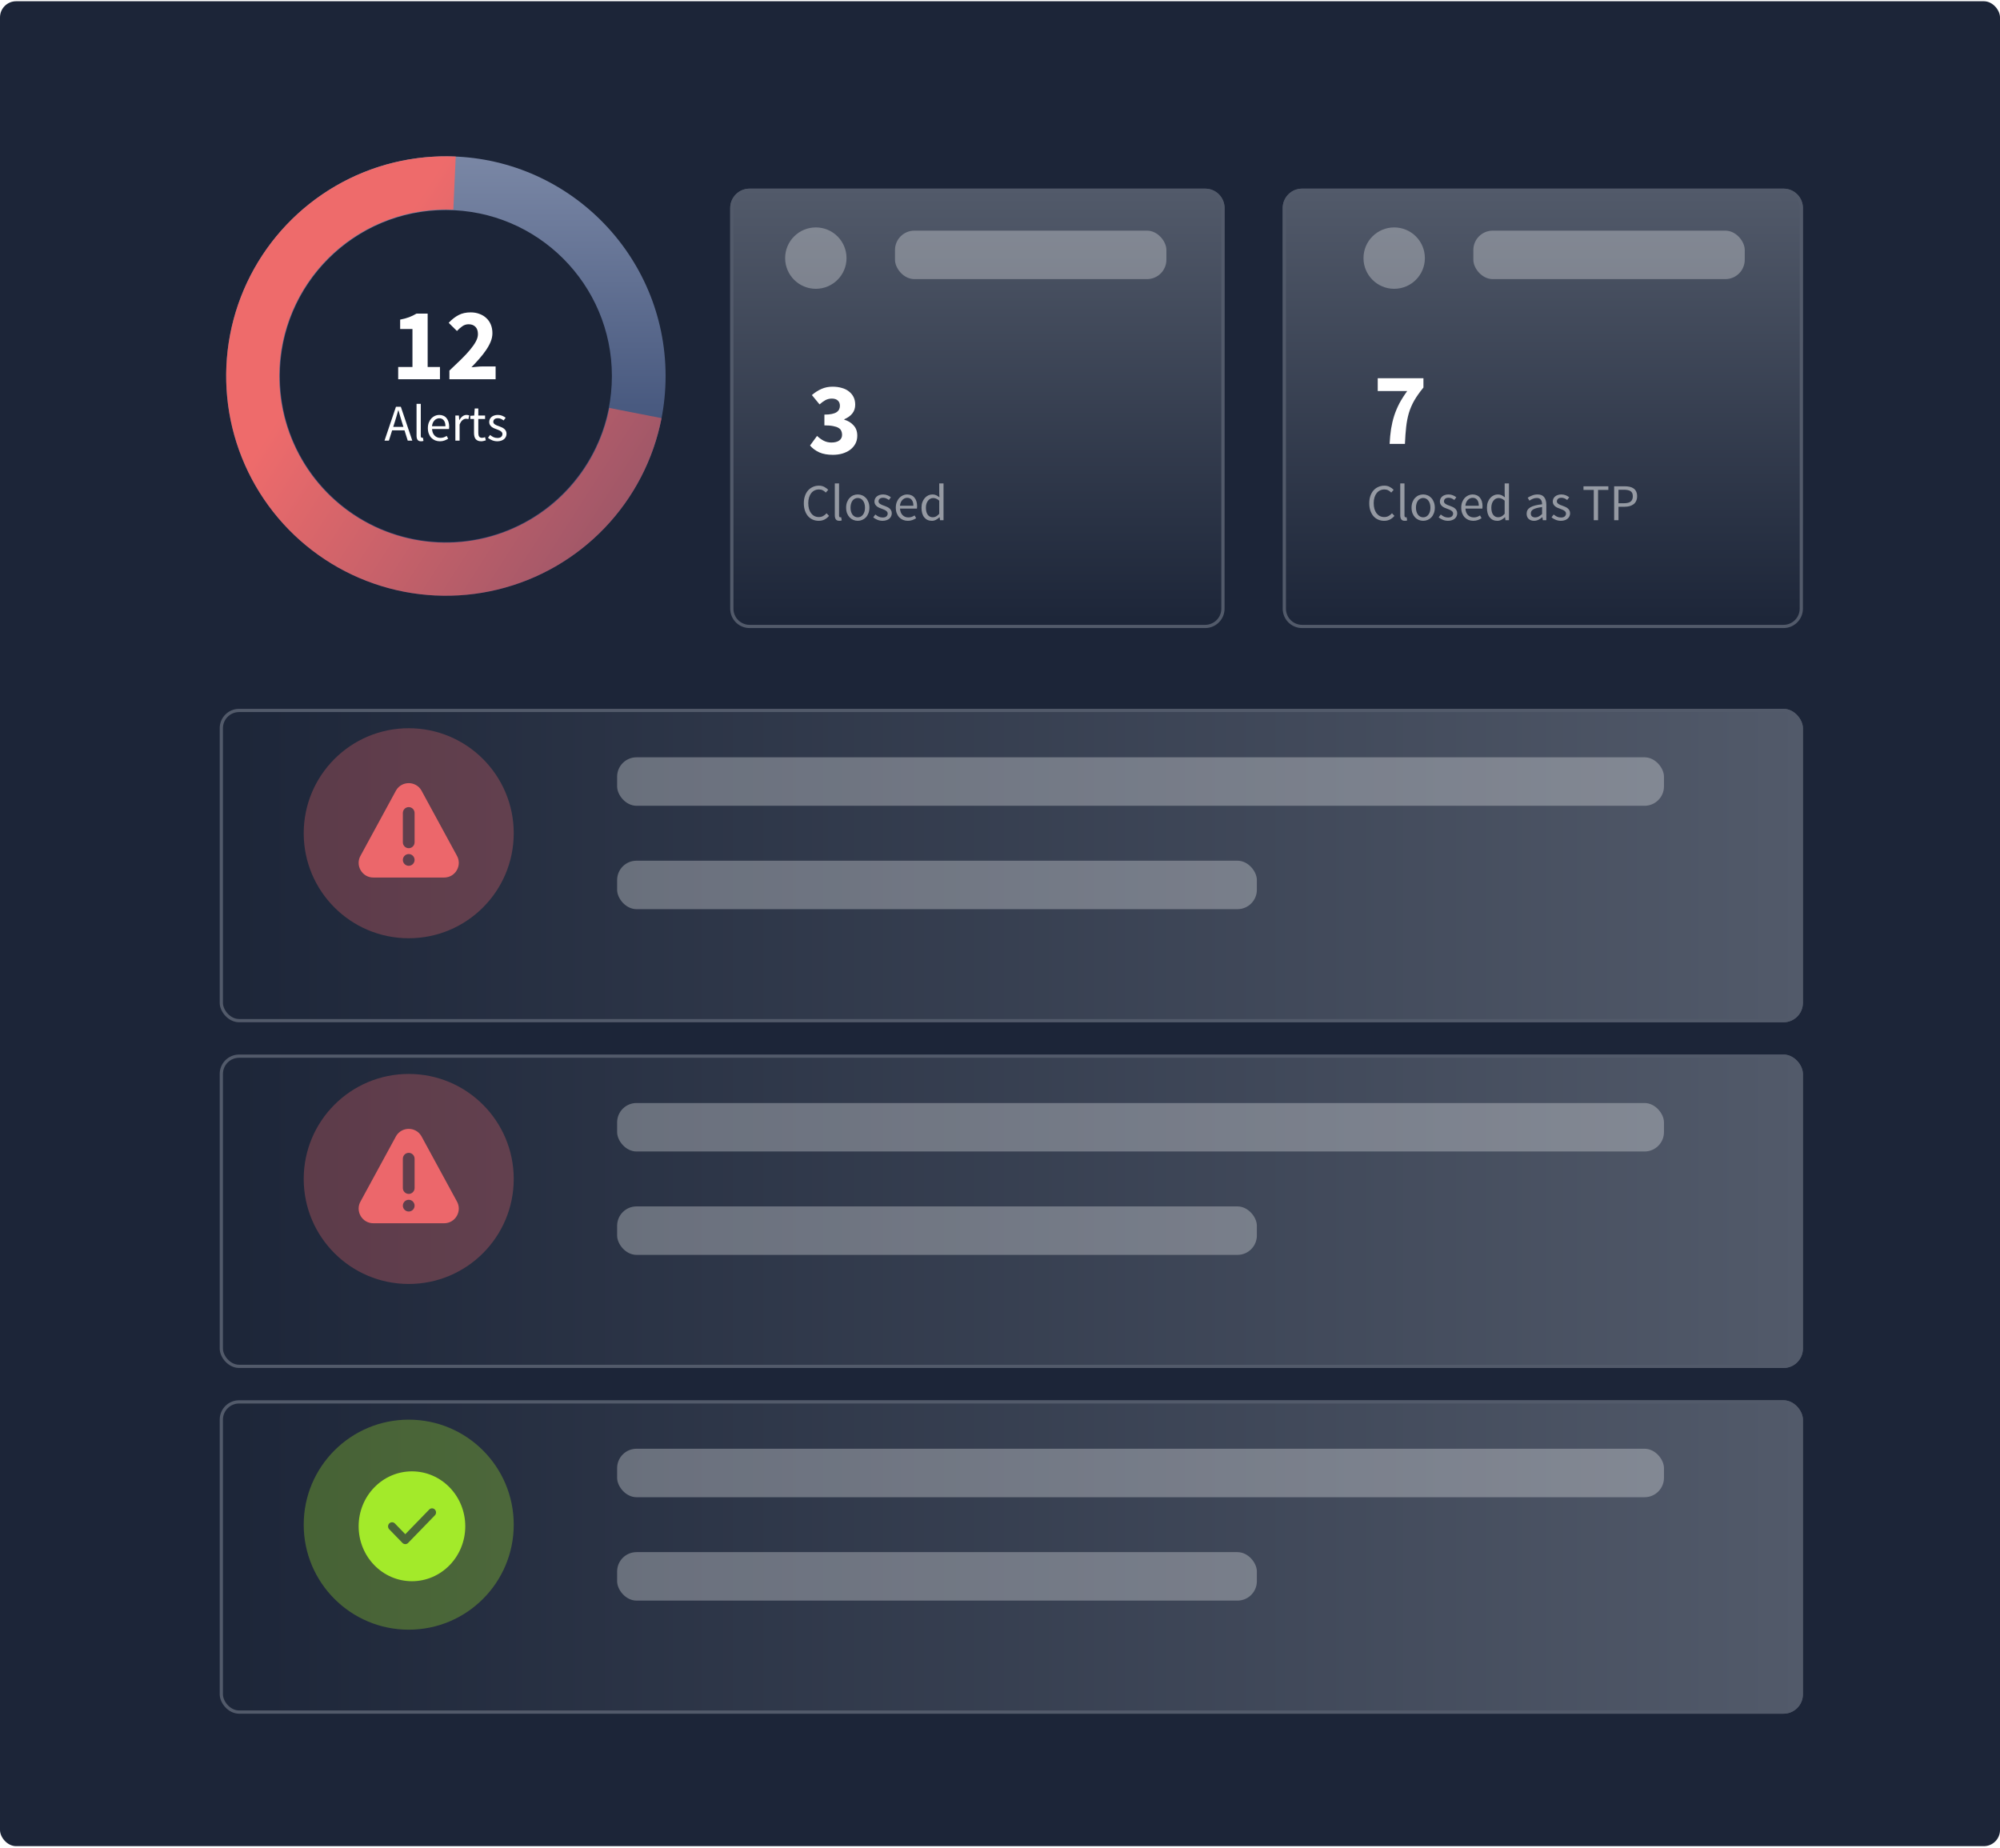
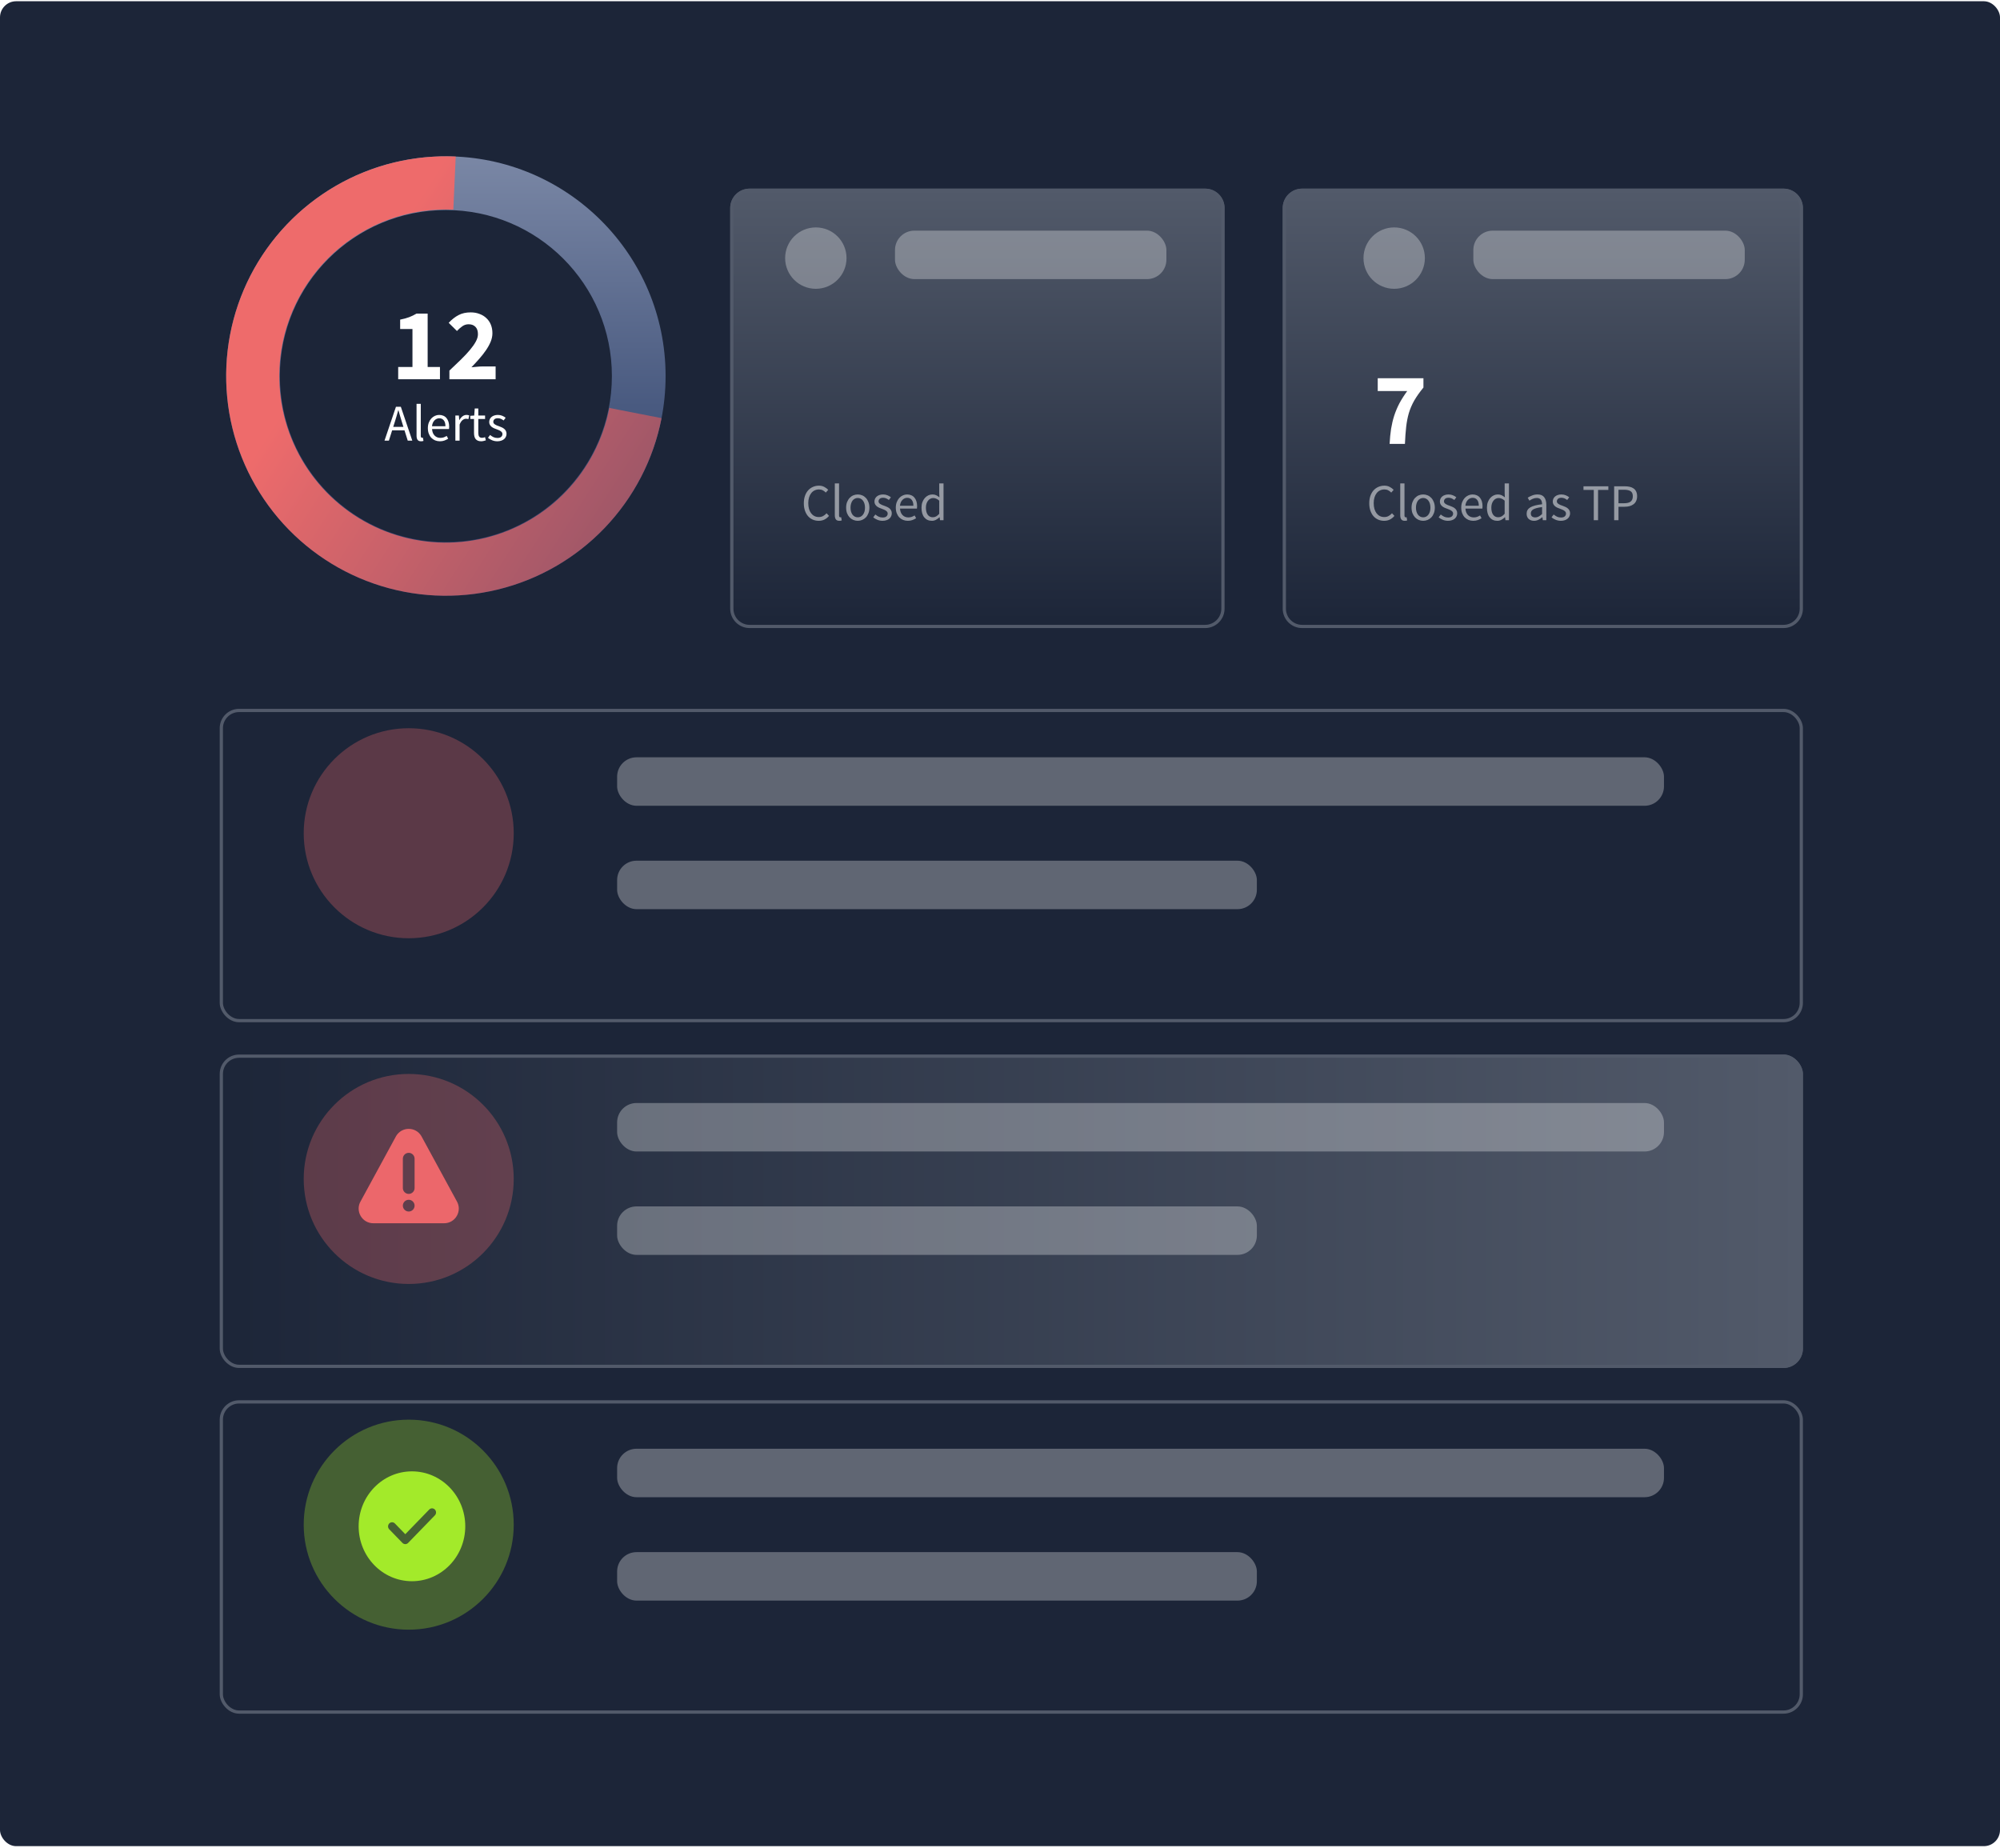
<svg xmlns="http://www.w3.org/2000/svg" width="619" height="572" viewBox="0 0 619 572" fill="none">
  <rect y="0.385" width="619" height="571" rx="5" fill="#1C2538" />
-   <circle cx="138" cy="116.385" r="56" fill="#1C2538" />
  <g filter="url(#filter0_d_4153_6718)">
-     <rect x="558" y="306.385" width="490" height="97" rx="6" transform="rotate(-180 558 306.385)" fill="url(#paint0_linear_4153_6718)" />
    <rect x="557.5" y="305.885" width="489" height="96" rx="5.5" transform="rotate(-180 557.5 305.885)" stroke="#525A6A" />
  </g>
  <g style="mix-blend-mode:overlay" opacity="0.3">
    <rect x="191" y="234.385" width="324" height="15" rx="6" fill="white" />
  </g>
  <g style="mix-blend-mode:overlay" opacity="0.3">
    <rect x="191" y="266.385" width="198" height="15" rx="6" fill="white" />
  </g>
  <circle opacity="0.3" cx="126.5" cy="257.885" r="32.501" fill="#EC676B" />
-   <path d="M141.356 264.739L130.405 244.608C128.646 241.646 124.357 241.642 122.595 244.608L111.645 264.739C109.846 267.765 112.024 271.598 115.549 271.598H137.451C140.973 271.598 143.154 267.768 141.356 264.739ZM126.5 267.965C125.499 267.965 124.684 267.15 124.684 266.149C124.684 265.147 125.499 264.332 126.5 264.332C127.501 264.332 128.316 265.147 128.316 266.149C128.316 267.15 127.501 267.965 126.5 267.965ZM128.316 260.7C128.316 261.701 127.501 262.516 126.5 262.516C125.499 262.516 124.684 261.701 124.684 260.7V251.618C124.684 250.616 125.499 249.801 126.5 249.801C127.501 249.801 128.316 250.616 128.316 251.618V260.7Z" fill="#EC676B" />
  <g filter="url(#filter1_d_4153_6718)">
    <path d="M379 54.385C379 51.072 376.314 48.385 373 48.385L232 48.385C228.686 48.385 226 51.072 226 54.385L226 178.385C226 181.699 228.686 184.385 232 184.385L373 184.385C376.314 184.385 379 181.699 379 178.385L379 54.385Z" fill="url(#paint1_linear_4153_6718)" />
    <path d="M373 48.885L232 48.885C228.962 48.885 226.5 51.348 226.5 54.385L226.5 178.385C226.5 181.423 228.962 183.885 232 183.885L373 183.885C376.038 183.885 378.5 181.423 378.5 178.385L378.5 54.385C378.5 51.348 376.038 48.885 373 48.885Z" stroke="#525A6A" />
  </g>
  <g filter="url(#filter2_d_4153_6718)">
    <path d="M558 54.385C558 51.072 555.314 48.385 552 48.385L403 48.385C399.686 48.385 397 51.072 397 54.385L397 178.385C397 181.699 399.686 184.385 403 184.385L552 184.385C555.314 184.385 558 181.699 558 178.385L558 54.385Z" fill="url(#paint2_linear_4153_6718)" />
    <path d="M552 48.885L403 48.885C399.962 48.885 397.5 51.348 397.5 54.385L397.5 178.385C397.5 181.423 399.962 183.885 403 183.885L552 183.885C555.038 183.885 557.5 181.423 557.5 178.385L557.5 54.385C557.5 51.348 555.038 48.885 552 48.885Z" stroke="#525A6A" />
  </g>
  <g filter="url(#filter3_d_4153_6718)">
    <rect x="558" y="413.385" width="490" height="97" rx="6" transform="rotate(-180 558 413.385)" fill="url(#paint3_linear_4153_6718)" />
    <rect x="557.5" y="412.885" width="489" height="96" rx="5.5" transform="rotate(-180 557.5 412.885)" stroke="#525A6A" />
  </g>
  <g style="mix-blend-mode:overlay" opacity="0.3">
    <rect x="191" y="341.385" width="324" height="15" rx="6" fill="white" />
  </g>
  <g style="mix-blend-mode:overlay" opacity="0.3">
    <rect x="191" y="373.385" width="198" height="15" rx="6" fill="white" />
  </g>
  <circle opacity="0.3" cx="126.5" cy="364.885" r="32.501" fill="#EC676B" />
  <path d="M141.356 371.739L130.405 351.608C128.646 348.646 124.357 348.642 122.595 351.608L111.645 371.739C109.846 374.765 112.024 378.598 115.549 378.598H137.451C140.973 378.598 143.154 374.768 141.356 371.739ZM126.5 374.965C125.499 374.965 124.684 374.15 124.684 373.149C124.684 372.147 125.499 371.332 126.5 371.332C127.501 371.332 128.316 372.147 128.316 373.149C128.316 374.15 127.501 374.965 126.5 374.965ZM128.316 367.7C128.316 368.701 127.501 369.516 126.5 369.516C125.499 369.516 124.684 368.701 124.684 367.7V358.618C124.684 357.616 125.499 356.801 126.5 356.801C127.501 356.801 128.316 357.616 128.316 358.618V367.7Z" fill="#EC676B" />
  <g filter="url(#filter4_d_4153_6718)">
-     <rect x="558" y="520.385" width="490" height="97" rx="6" transform="rotate(-180 558 520.385)" fill="url(#paint4_linear_4153_6718)" />
    <rect x="557.5" y="519.885" width="489" height="96" rx="5.5" transform="rotate(-180 557.5 519.885)" stroke="#525A6A" />
  </g>
  <g style="mix-blend-mode:overlay" opacity="0.3">
    <rect x="191" y="448.385" width="324" height="15" rx="6" fill="white" />
  </g>
  <g style="mix-blend-mode:overlay" opacity="0.3">
    <rect x="191" y="480.385" width="198" height="15" rx="6" fill="white" />
  </g>
  <circle opacity="0.3" cx="126.5" cy="471.885" r="32.501" fill="#A3EA2A" />
  <path d="M127.5 455.385C136.613 455.385 144 462.996 144 472.385C144 481.774 136.613 489.385 127.5 489.385C118.387 489.385 111 481.774 111 472.385C111 462.996 118.387 455.385 127.5 455.385ZM132.813 467.234L125.438 474.833L122.187 471.484C121.952 471.259 121.642 471.136 121.322 471.142C121.001 471.148 120.695 471.282 120.468 471.515C120.242 471.749 120.112 472.064 120.106 472.395C120.1 472.725 120.219 473.045 120.438 473.286L124.563 477.536C124.795 477.775 125.11 477.909 125.438 477.909C125.765 477.909 126.08 477.775 126.312 477.536L134.562 469.036C134.684 468.92 134.781 468.779 134.849 468.622C134.916 468.466 134.953 468.297 134.956 468.126C134.959 467.955 134.928 467.785 134.866 467.626C134.804 467.467 134.711 467.323 134.593 467.202C134.476 467.081 134.336 466.985 134.182 466.921C134.028 466.857 133.863 466.826 133.697 466.829C133.53 466.832 133.367 466.869 133.215 466.939C133.063 467.009 132.926 467.109 132.813 467.234Z" fill="#A3EA2A" />
  <path d="M206 116.385C206 153.941 175.555 184.385 138 184.385C100.445 184.385 70 153.941 70 116.385C70 78.83 100.445 48.385 138 48.385C175.555 48.385 206 78.83 206 116.385ZM86.62 116.385C86.62 144.762 109.624 167.765 138 167.765C166.376 167.765 189.38 144.762 189.38 116.385C189.38 88.009 166.376 65.005 138 65.005C109.624 65.005 86.62 88.009 86.62 116.385Z" fill="url(#paint5_linear_4153_6718)" />
  <path d="M204.741 129.41C202.247 142.19 196.136 153.985 187.135 163.394C178.133 172.802 166.62 179.428 153.963 182.485C141.306 185.542 128.037 184.9 115.734 180.636C103.431 176.373 92.61 168.666 84.559 158.433C76.507 148.2 71.563 135.87 70.314 122.909C69.064 109.949 71.563 96.901 77.511 85.319C83.46 73.736 92.609 64.105 103.872 57.57C115.134 51.035 128.036 47.871 141.044 48.453L140.307 64.885C130.446 64.443 120.665 66.842 112.127 71.796C103.589 76.751 96.653 84.052 92.143 92.833C87.633 101.614 85.739 111.505 86.686 121.331C87.633 131.157 91.381 140.505 97.485 148.262C103.589 156.02 111.792 161.863 121.12 165.095C130.447 168.327 140.506 168.814 150.102 166.497C159.697 164.179 168.426 159.156 175.25 152.023C182.074 144.89 186.707 135.948 188.597 126.26L204.741 129.41Z" fill="url(#paint6_linear_4153_6718)" />
  <path d="M123.24 113.577H127.656V101.833H123.848V98.921C124.957 98.708 125.896 98.452 126.664 98.153C127.432 97.855 128.179 97.492 128.904 97.065H132.36V113.577H136.168V117.385H123.24V113.577ZM139.09 114.697C140.392 113.481 141.576 112.351 142.642 111.305C143.73 110.239 144.658 109.247 145.426 108.329C146.216 107.391 146.824 106.527 147.25 105.737C147.698 104.927 147.922 104.159 147.922 103.433C147.922 102.431 147.666 101.673 147.154 101.161C146.642 100.628 145.938 100.361 145.042 100.361C144.296 100.361 143.634 100.575 143.058 101.001C142.482 101.407 141.938 101.887 141.426 102.441L138.866 99.913C139.869 98.847 140.893 98.047 141.938 97.513C142.984 96.959 144.232 96.681 145.682 96.681C146.685 96.681 147.592 96.841 148.402 97.161C149.234 97.46 149.949 97.897 150.546 98.473C151.144 99.028 151.602 99.7 151.922 100.489C152.242 101.279 152.402 102.164 152.402 103.145C152.402 103.999 152.221 104.873 151.858 105.769C151.496 106.644 151.005 107.529 150.386 108.425C149.789 109.3 149.096 110.185 148.306 111.081C147.538 111.956 146.738 112.82 145.906 113.673C146.418 113.609 146.984 113.556 147.602 113.513C148.242 113.449 148.808 113.417 149.298 113.417H153.394V117.385H139.09V114.697Z" fill="white" />
-   <path d="M252.88 134.913C253.499 135.511 254.171 136.001 254.896 136.385C255.643 136.769 256.453 136.961 257.328 136.961C258.331 136.961 259.131 136.759 259.728 136.353C260.325 135.927 260.624 135.329 260.624 134.561C260.624 134.113 260.539 133.708 260.368 133.345C260.219 132.983 259.941 132.684 259.536 132.449C259.131 132.193 258.576 132.001 257.872 131.873C257.168 131.724 256.261 131.649 255.152 131.649V128.321C256.069 128.321 256.827 128.257 257.424 128.129C258.043 128.001 258.533 127.82 258.896 127.585C259.28 127.329 259.547 127.041 259.696 126.721C259.867 126.38 259.952 126.007 259.952 125.601C259.952 124.897 259.739 124.353 259.312 123.969C258.885 123.564 258.267 123.361 257.456 123.361C256.731 123.361 256.069 123.521 255.472 123.841C254.896 124.161 254.288 124.599 253.648 125.153L251.28 122.273C252.219 121.463 253.2 120.833 254.224 120.385C255.269 119.916 256.421 119.681 257.68 119.681C258.725 119.681 259.675 119.809 260.528 120.065C261.403 120.3 262.139 120.663 262.736 121.153C263.355 121.623 263.835 122.199 264.176 122.881C264.517 123.564 264.688 124.353 264.688 125.249C264.688 126.316 264.389 127.223 263.792 127.969C263.216 128.695 262.384 129.292 261.296 129.761V129.889C262.469 130.231 263.429 130.817 264.176 131.649C264.944 132.46 265.328 133.527 265.328 134.849C265.328 135.788 265.125 136.631 264.72 137.377C264.315 138.103 263.771 138.721 263.088 139.233C262.405 139.724 261.605 140.108 260.688 140.385C259.771 140.641 258.8 140.769 257.776 140.769C256.112 140.769 254.704 140.513 253.552 140.001C252.4 139.468 251.451 138.764 250.704 137.889L252.88 134.913Z" fill="white" />
  <path d="M430.088 137.385C430.173 135.7 430.323 134.153 430.536 132.745C430.771 131.316 431.091 129.961 431.496 128.681C431.923 127.38 432.456 126.111 433.096 124.873C433.757 123.636 434.568 122.356 435.528 121.033H426.408V117.065H440.552V119.945C439.379 121.375 438.429 122.719 437.704 123.977C437 125.215 436.445 126.505 436.04 127.849C435.656 129.172 435.379 130.601 435.208 132.137C435.037 133.652 434.909 135.401 434.824 137.385H430.088Z" fill="white" />
  <path d="M124.856 132.113L124.36 130.513C124.179 129.927 124.003 129.345 123.832 128.769C123.661 128.183 123.491 127.585 123.32 126.977H123.256C123.085 127.585 122.915 128.183 122.744 128.769C122.573 129.345 122.397 129.927 122.216 130.513L121.704 132.113H124.856ZM125.192 133.185H121.368L120.36 136.385H119L122.552 125.889H124.056L127.608 136.385H126.2L125.192 133.185ZM128.921 124.993H130.233V134.913C130.233 135.127 130.271 135.276 130.345 135.361C130.42 135.447 130.505 135.489 130.601 135.489C130.644 135.489 130.681 135.489 130.713 135.489C130.756 135.489 130.815 135.479 130.889 135.457L131.065 136.449C130.98 136.492 130.879 136.524 130.761 136.545C130.644 136.567 130.495 136.577 130.313 136.577C129.812 136.577 129.455 136.428 129.241 136.129C129.028 135.831 128.921 135.393 128.921 134.817V124.993ZM132.424 132.513C132.424 131.873 132.52 131.303 132.712 130.801C132.914 130.289 133.176 129.857 133.496 129.505C133.826 129.153 134.2 128.887 134.616 128.705C135.032 128.513 135.464 128.417 135.911 128.417C136.402 128.417 136.84 128.503 137.224 128.673C137.618 128.844 137.944 129.089 138.2 129.409C138.466 129.729 138.669 130.113 138.808 130.561C138.946 131.009 139.016 131.511 139.016 132.065C139.016 132.353 139 132.593 138.968 132.785H133.72C133.773 133.628 134.029 134.295 134.488 134.785C134.957 135.276 135.565 135.521 136.312 135.521C136.685 135.521 137.026 135.468 137.336 135.361C137.656 135.244 137.96 135.095 138.248 134.913L138.712 135.777C138.37 135.991 137.992 136.177 137.576 136.337C137.16 136.497 136.685 136.577 136.152 136.577C135.629 136.577 135.138 136.487 134.68 136.305C134.232 136.113 133.837 135.847 133.496 135.505C133.165 135.153 132.904 134.727 132.712 134.225C132.52 133.724 132.424 133.153 132.424 132.513ZM137.864 131.921C137.864 131.121 137.693 130.513 137.352 130.097C137.021 129.671 136.552 129.457 135.944 129.457C135.666 129.457 135.4 129.516 135.144 129.633C134.898 129.74 134.674 129.9 134.472 130.113C134.269 130.316 134.098 130.572 133.96 130.881C133.832 131.18 133.746 131.527 133.704 131.921H137.864ZM140.937 128.609H142.025L142.137 130.017H142.185C142.452 129.527 142.772 129.137 143.145 128.849C143.529 128.561 143.945 128.417 144.393 128.417C144.702 128.417 144.98 128.471 145.225 128.577L144.969 129.729C144.841 129.687 144.724 129.655 144.617 129.633C144.51 129.612 144.377 129.601 144.217 129.601C143.886 129.601 143.54 129.735 143.177 130.001C142.825 130.268 142.516 130.732 142.249 131.393V136.385H140.937V128.609ZM146.708 129.681H145.556V128.689L146.772 128.609L146.932 126.433H148.036V128.609H150.132V129.681H148.036V134.001C148.036 134.481 148.121 134.855 148.292 135.121C148.473 135.377 148.788 135.505 149.236 135.505C149.375 135.505 149.524 135.484 149.684 135.441C149.844 135.399 149.988 135.351 150.116 135.297L150.372 136.289C150.159 136.364 149.924 136.428 149.668 136.481C149.423 136.545 149.177 136.577 148.932 136.577C148.516 136.577 148.164 136.513 147.876 136.385C147.599 136.257 147.369 136.081 147.188 135.857C147.017 135.633 146.895 135.361 146.82 135.041C146.745 134.721 146.708 134.369 146.708 133.985V129.681ZM151.682 134.625C152.023 134.903 152.37 135.127 152.722 135.297C153.085 135.468 153.501 135.553 153.97 135.553C154.482 135.553 154.866 135.436 155.122 135.201C155.378 134.967 155.506 134.679 155.506 134.337C155.506 134.135 155.453 133.959 155.346 133.809C155.239 133.66 155.101 133.532 154.93 133.425C154.77 133.308 154.583 133.207 154.37 133.121C154.157 133.036 153.943 132.951 153.73 132.865C153.453 132.769 153.175 132.663 152.898 132.545C152.621 132.417 152.37 132.268 152.146 132.097C151.933 131.916 151.757 131.708 151.618 131.473C151.479 131.239 151.41 130.956 151.41 130.625C151.41 130.316 151.469 130.028 151.586 129.761C151.714 129.484 151.89 129.249 152.114 129.057C152.349 128.855 152.631 128.7 152.962 128.593C153.293 128.476 153.666 128.417 154.082 128.417C154.573 128.417 155.021 128.503 155.426 128.673C155.842 128.844 156.199 129.052 156.498 129.297L155.874 130.129C155.607 129.927 155.33 129.761 155.042 129.633C154.754 129.505 154.439 129.441 154.098 129.441C153.607 129.441 153.245 129.553 153.01 129.777C152.786 130.001 152.674 130.263 152.674 130.561C152.674 130.743 152.722 130.897 152.818 131.025C152.914 131.153 153.042 131.271 153.202 131.377C153.362 131.484 153.543 131.58 153.746 131.665C153.959 131.74 154.178 131.82 154.402 131.905C154.679 132.012 154.957 132.124 155.234 132.241C155.522 132.359 155.778 132.508 156.002 132.689C156.226 132.86 156.407 133.073 156.546 133.329C156.695 133.585 156.77 133.895 156.77 134.257C156.77 134.577 156.706 134.876 156.578 135.153C156.461 135.431 156.279 135.676 156.034 135.889C155.799 136.103 155.501 136.268 155.138 136.385C154.786 136.513 154.381 136.577 153.922 136.577C153.367 136.577 152.839 136.476 152.338 136.273C151.837 136.071 151.399 135.815 151.026 135.505L151.682 134.625Z" fill="white" />
  <path opacity="0.5" d="M248.784 155.752C248.784 154.909 248.901 154.152 249.136 153.48C249.371 152.808 249.696 152.237 250.112 151.768C250.539 151.299 251.035 150.941 251.6 150.696C252.176 150.44 252.8 150.312 253.472 150.312C254.101 150.312 254.656 150.445 255.136 150.712C255.627 150.968 256.027 151.267 256.336 151.608L255.584 152.456C255.307 152.157 254.997 151.923 254.656 151.752C254.315 151.571 253.925 151.48 253.488 151.48C252.987 151.48 252.528 151.581 252.112 151.784C251.707 151.976 251.36 152.259 251.072 152.632C250.784 152.995 250.56 153.437 250.4 153.96C250.24 154.483 250.16 155.069 250.16 155.72C250.16 156.381 250.235 156.979 250.384 157.512C250.544 158.035 250.763 158.483 251.04 158.856C251.328 159.229 251.669 159.517 252.064 159.72C252.469 159.923 252.923 160.024 253.424 160.024C253.925 160.024 254.363 159.923 254.736 159.72C255.12 159.517 255.483 159.229 255.824 158.856L256.576 159.672C256.171 160.152 255.707 160.525 255.184 160.792C254.661 161.059 254.064 161.192 253.392 161.192C252.731 161.192 252.117 161.069 251.552 160.824C250.997 160.579 250.512 160.227 250.096 159.768C249.691 159.299 249.371 158.728 249.136 158.056C248.901 157.373 248.784 156.605 248.784 155.752ZM258.375 149.608H259.687V159.528C259.687 159.741 259.724 159.891 259.799 159.976C259.873 160.061 259.959 160.104 260.055 160.104C260.097 160.104 260.135 160.104 260.167 160.104C260.209 160.104 260.268 160.093 260.343 160.072L260.519 161.064C260.433 161.107 260.332 161.139 260.215 161.16C260.097 161.181 259.948 161.192 259.767 161.192C259.265 161.192 258.908 161.043 258.695 160.744C258.481 160.445 258.375 160.008 258.375 159.432V149.608ZM261.877 157.128C261.877 156.477 261.973 155.901 262.165 155.4C262.367 154.888 262.634 154.456 262.965 154.104C263.295 153.752 263.674 153.485 264.101 153.304C264.538 153.123 264.997 153.032 265.477 153.032C265.957 153.032 266.41 153.123 266.837 153.304C267.274 153.485 267.658 153.752 267.989 154.104C268.319 154.456 268.581 154.888 268.773 155.4C268.975 155.901 269.077 156.477 269.077 157.128C269.077 157.768 268.975 158.344 268.773 158.856C268.581 159.357 268.319 159.784 267.989 160.136C267.658 160.477 267.274 160.739 266.837 160.92C266.41 161.101 265.957 161.192 265.477 161.192C264.997 161.192 264.538 161.101 264.101 160.92C263.674 160.739 263.295 160.477 262.965 160.136C262.634 159.784 262.367 159.357 262.165 158.856C261.973 158.344 261.877 157.768 261.877 157.128ZM263.237 157.128C263.237 157.576 263.29 157.981 263.397 158.344C263.503 158.707 263.653 159.021 263.845 159.288C264.047 159.544 264.287 159.747 264.565 159.896C264.842 160.035 265.146 160.104 265.477 160.104C265.807 160.104 266.111 160.035 266.389 159.896C266.666 159.747 266.901 159.544 267.093 159.288C267.295 159.021 267.45 158.707 267.557 158.344C267.663 157.981 267.717 157.576 267.717 157.128C267.717 156.68 267.663 156.275 267.557 155.912C267.45 155.539 267.295 155.219 267.093 154.952C266.901 154.685 266.666 154.483 266.389 154.344C266.111 154.195 265.807 154.12 265.477 154.12C265.146 154.12 264.842 154.195 264.565 154.344C264.287 154.483 264.047 154.685 263.845 154.952C263.653 155.219 263.503 155.539 263.397 155.912C263.29 156.275 263.237 156.68 263.237 157.128ZM270.917 159.24C271.258 159.517 271.605 159.741 271.957 159.912C272.319 160.083 272.735 160.168 273.205 160.168C273.717 160.168 274.101 160.051 274.357 159.816C274.613 159.581 274.741 159.293 274.741 158.952C274.741 158.749 274.687 158.573 274.581 158.424C274.474 158.275 274.335 158.147 274.165 158.04C274.005 157.923 273.818 157.821 273.605 157.736C273.391 157.651 273.178 157.565 272.965 157.48C272.687 157.384 272.41 157.277 272.133 157.16C271.855 157.032 271.605 156.883 271.381 156.712C271.167 156.531 270.991 156.323 270.853 156.088C270.714 155.853 270.645 155.571 270.645 155.24C270.645 154.931 270.703 154.643 270.821 154.376C270.949 154.099 271.125 153.864 271.349 153.672C271.583 153.469 271.866 153.315 272.197 153.208C272.527 153.091 272.901 153.032 273.317 153.032C273.807 153.032 274.255 153.117 274.661 153.288C275.077 153.459 275.434 153.667 275.733 153.912L275.109 154.744C274.842 154.541 274.565 154.376 274.277 154.248C273.989 154.12 273.674 154.056 273.333 154.056C272.842 154.056 272.479 154.168 272.245 154.392C272.021 154.616 271.909 154.877 271.909 155.176C271.909 155.357 271.957 155.512 272.053 155.64C272.149 155.768 272.277 155.885 272.437 155.992C272.597 156.099 272.778 156.195 272.981 156.28C273.194 156.355 273.413 156.435 273.637 156.52C273.914 156.627 274.191 156.739 274.469 156.856C274.757 156.973 275.013 157.123 275.237 157.304C275.461 157.475 275.642 157.688 275.781 157.944C275.93 158.2 276.005 158.509 276.005 158.872C276.005 159.192 275.941 159.491 275.813 159.768C275.695 160.045 275.514 160.291 275.269 160.504C275.034 160.717 274.735 160.883 274.373 161C274.021 161.128 273.615 161.192 273.157 161.192C272.602 161.192 272.074 161.091 271.573 160.888C271.071 160.685 270.634 160.429 270.261 160.12L270.917 159.24ZM277.252 157.128C277.252 156.488 277.348 155.917 277.54 155.416C277.742 154.904 278.004 154.472 278.324 154.12C278.654 153.768 279.028 153.501 279.444 153.32C279.86 153.128 280.292 153.032 280.74 153.032C281.23 153.032 281.668 153.117 282.052 153.288C282.446 153.459 282.772 153.704 283.028 154.024C283.294 154.344 283.497 154.728 283.636 155.176C283.774 155.624 283.844 156.125 283.844 156.68C283.844 156.968 283.828 157.208 283.796 157.4H278.548C278.601 158.243 278.857 158.909 279.316 159.4C279.785 159.891 280.393 160.136 281.14 160.136C281.513 160.136 281.854 160.083 282.164 159.976C282.484 159.859 282.788 159.709 283.076 159.528L283.54 160.392C283.198 160.605 282.82 160.792 282.404 160.952C281.988 161.112 281.513 161.192 280.98 161.192C280.457 161.192 279.966 161.101 279.508 160.92C279.06 160.728 278.665 160.461 278.324 160.12C277.993 159.768 277.732 159.341 277.54 158.84C277.348 158.339 277.252 157.768 277.252 157.128ZM282.692 156.536C282.692 155.736 282.521 155.128 282.18 154.712C281.849 154.285 281.38 154.072 280.772 154.072C280.494 154.072 280.228 154.131 279.972 154.248C279.726 154.355 279.502 154.515 279.3 154.728C279.097 154.931 278.926 155.187 278.788 155.496C278.66 155.795 278.574 156.141 278.532 156.536H282.692ZM285.205 157.128C285.205 156.499 285.296 155.933 285.477 155.432C285.669 154.92 285.92 154.488 286.229 154.136C286.538 153.784 286.896 153.512 287.301 153.32C287.706 153.128 288.133 153.032 288.581 153.032C289.029 153.032 289.418 153.112 289.749 153.272C290.08 153.432 290.416 153.651 290.757 153.928L290.693 152.6V149.608H292.021V161H290.933L290.821 160.088H290.773C290.464 160.387 290.106 160.648 289.701 160.872C289.306 161.085 288.88 161.192 288.421 161.192C287.44 161.192 286.656 160.84 286.069 160.136C285.493 159.432 285.205 158.429 285.205 157.128ZM286.565 157.112C286.565 158.051 286.752 158.781 287.125 159.304C287.498 159.827 288.026 160.088 288.709 160.088C289.072 160.088 289.413 160.003 289.733 159.832C290.053 159.651 290.373 159.379 290.693 159.016V154.952C290.362 154.653 290.042 154.445 289.733 154.328C289.434 154.2 289.125 154.136 288.805 154.136C288.496 154.136 288.202 154.211 287.925 154.36C287.658 154.499 287.424 154.701 287.221 154.968C287.018 155.224 286.858 155.533 286.741 155.896C286.624 156.259 286.565 156.664 286.565 157.112Z" fill="white" />
  <path opacity="0.5" d="M423.784 155.752C423.784 154.909 423.901 154.152 424.136 153.48C424.371 152.808 424.696 152.237 425.112 151.768C425.539 151.299 426.035 150.941 426.6 150.696C427.176 150.44 427.8 150.312 428.472 150.312C429.101 150.312 429.656 150.445 430.136 150.712C430.627 150.968 431.027 151.267 431.336 151.608L430.584 152.456C430.307 152.157 429.997 151.923 429.656 151.752C429.315 151.571 428.925 151.48 428.488 151.48C427.987 151.48 427.528 151.581 427.112 151.784C426.707 151.976 426.36 152.259 426.072 152.632C425.784 152.995 425.56 153.437 425.4 153.96C425.24 154.483 425.16 155.069 425.16 155.72C425.16 156.381 425.235 156.979 425.384 157.512C425.544 158.035 425.763 158.483 426.04 158.856C426.328 159.229 426.669 159.517 427.064 159.72C427.469 159.923 427.923 160.024 428.424 160.024C428.925 160.024 429.363 159.923 429.736 159.72C430.12 159.517 430.483 159.229 430.824 158.856L431.576 159.672C431.171 160.152 430.707 160.525 430.184 160.792C429.661 161.059 429.064 161.192 428.392 161.192C427.731 161.192 427.117 161.069 426.552 160.824C425.997 160.579 425.512 160.227 425.096 159.768C424.691 159.299 424.371 158.728 424.136 158.056C423.901 157.373 423.784 156.605 423.784 155.752ZM433.375 149.608H434.687V159.528C434.687 159.741 434.724 159.891 434.799 159.976C434.873 160.061 434.959 160.104 435.055 160.104C435.097 160.104 435.135 160.104 435.167 160.104C435.209 160.104 435.268 160.093 435.343 160.072L435.519 161.064C435.433 161.107 435.332 161.139 435.215 161.16C435.097 161.181 434.948 161.192 434.767 161.192C434.265 161.192 433.908 161.043 433.695 160.744C433.481 160.445 433.375 160.008 433.375 159.432V149.608ZM436.877 157.128C436.877 156.477 436.973 155.901 437.165 155.4C437.367 154.888 437.634 154.456 437.965 154.104C438.295 153.752 438.674 153.485 439.101 153.304C439.538 153.123 439.997 153.032 440.477 153.032C440.957 153.032 441.41 153.123 441.837 153.304C442.274 153.485 442.658 153.752 442.989 154.104C443.319 154.456 443.581 154.888 443.773 155.4C443.975 155.901 444.077 156.477 444.077 157.128C444.077 157.768 443.975 158.344 443.773 158.856C443.581 159.357 443.319 159.784 442.989 160.136C442.658 160.477 442.274 160.739 441.837 160.92C441.41 161.101 440.957 161.192 440.477 161.192C439.997 161.192 439.538 161.101 439.101 160.92C438.674 160.739 438.295 160.477 437.965 160.136C437.634 159.784 437.367 159.357 437.165 158.856C436.973 158.344 436.877 157.768 436.877 157.128ZM438.237 157.128C438.237 157.576 438.29 157.981 438.397 158.344C438.503 158.707 438.653 159.021 438.845 159.288C439.047 159.544 439.287 159.747 439.565 159.896C439.842 160.035 440.146 160.104 440.477 160.104C440.807 160.104 441.111 160.035 441.389 159.896C441.666 159.747 441.901 159.544 442.093 159.288C442.295 159.021 442.45 158.707 442.557 158.344C442.663 157.981 442.717 157.576 442.717 157.128C442.717 156.68 442.663 156.275 442.557 155.912C442.45 155.539 442.295 155.219 442.093 154.952C441.901 154.685 441.666 154.483 441.389 154.344C441.111 154.195 440.807 154.12 440.477 154.12C440.146 154.12 439.842 154.195 439.565 154.344C439.287 154.483 439.047 154.685 438.845 154.952C438.653 155.219 438.503 155.539 438.397 155.912C438.29 156.275 438.237 156.68 438.237 157.128ZM445.917 159.24C446.258 159.517 446.605 159.741 446.957 159.912C447.319 160.083 447.735 160.168 448.205 160.168C448.717 160.168 449.101 160.051 449.357 159.816C449.613 159.581 449.741 159.293 449.741 158.952C449.741 158.749 449.687 158.573 449.581 158.424C449.474 158.275 449.335 158.147 449.165 158.04C449.005 157.923 448.818 157.821 448.605 157.736C448.391 157.651 448.178 157.565 447.965 157.48C447.687 157.384 447.41 157.277 447.133 157.16C446.855 157.032 446.605 156.883 446.381 156.712C446.167 156.531 445.991 156.323 445.853 156.088C445.714 155.853 445.645 155.571 445.645 155.24C445.645 154.931 445.703 154.643 445.821 154.376C445.949 154.099 446.125 153.864 446.349 153.672C446.583 153.469 446.866 153.315 447.197 153.208C447.527 153.091 447.901 153.032 448.317 153.032C448.807 153.032 449.255 153.117 449.661 153.288C450.077 153.459 450.434 153.667 450.733 153.912L450.109 154.744C449.842 154.541 449.565 154.376 449.277 154.248C448.989 154.12 448.674 154.056 448.333 154.056C447.842 154.056 447.479 154.168 447.245 154.392C447.021 154.616 446.909 154.877 446.909 155.176C446.909 155.357 446.957 155.512 447.053 155.64C447.149 155.768 447.277 155.885 447.437 155.992C447.597 156.099 447.778 156.195 447.981 156.28C448.194 156.355 448.413 156.435 448.637 156.52C448.914 156.627 449.191 156.739 449.469 156.856C449.757 156.973 450.013 157.123 450.237 157.304C450.461 157.475 450.642 157.688 450.781 157.944C450.93 158.2 451.005 158.509 451.005 158.872C451.005 159.192 450.941 159.491 450.813 159.768C450.695 160.045 450.514 160.291 450.269 160.504C450.034 160.717 449.735 160.883 449.373 161C449.021 161.128 448.615 161.192 448.157 161.192C447.602 161.192 447.074 161.091 446.573 160.888C446.071 160.685 445.634 160.429 445.261 160.12L445.917 159.24ZM452.252 157.128C452.252 156.488 452.348 155.917 452.54 155.416C452.742 154.904 453.004 154.472 453.324 154.12C453.654 153.768 454.028 153.501 454.444 153.32C454.86 153.128 455.292 153.032 455.74 153.032C456.23 153.032 456.668 153.117 457.052 153.288C457.446 153.459 457.772 153.704 458.028 154.024C458.294 154.344 458.497 154.728 458.636 155.176C458.774 155.624 458.844 156.125 458.844 156.68C458.844 156.968 458.828 157.208 458.796 157.4H453.548C453.601 158.243 453.857 158.909 454.316 159.4C454.785 159.891 455.393 160.136 456.14 160.136C456.513 160.136 456.854 160.083 457.164 159.976C457.484 159.859 457.788 159.709 458.076 159.528L458.54 160.392C458.198 160.605 457.82 160.792 457.404 160.952C456.988 161.112 456.513 161.192 455.98 161.192C455.457 161.192 454.966 161.101 454.508 160.92C454.06 160.728 453.665 160.461 453.324 160.12C452.993 159.768 452.732 159.341 452.54 158.84C452.348 158.339 452.252 157.768 452.252 157.128ZM457.692 156.536C457.692 155.736 457.521 155.128 457.18 154.712C456.849 154.285 456.38 154.072 455.772 154.072C455.494 154.072 455.228 154.131 454.972 154.248C454.726 154.355 454.502 154.515 454.3 154.728C454.097 154.931 453.926 155.187 453.788 155.496C453.66 155.795 453.574 156.141 453.532 156.536H457.692ZM460.205 157.128C460.205 156.499 460.296 155.933 460.477 155.432C460.669 154.92 460.92 154.488 461.229 154.136C461.538 153.784 461.896 153.512 462.301 153.32C462.706 153.128 463.133 153.032 463.581 153.032C464.029 153.032 464.418 153.112 464.749 153.272C465.08 153.432 465.416 153.651 465.757 153.928L465.693 152.6V149.608H467.021V161H465.933L465.821 160.088H465.773C465.464 160.387 465.106 160.648 464.701 160.872C464.306 161.085 463.88 161.192 463.421 161.192C462.44 161.192 461.656 160.84 461.069 160.136C460.493 159.432 460.205 158.429 460.205 157.128ZM461.565 157.112C461.565 158.051 461.752 158.781 462.125 159.304C462.498 159.827 463.026 160.088 463.709 160.088C464.072 160.088 464.413 160.003 464.733 159.832C465.053 159.651 465.373 159.379 465.693 159.016V154.952C465.362 154.653 465.042 154.445 464.733 154.328C464.434 154.2 464.125 154.136 463.805 154.136C463.496 154.136 463.202 154.211 462.925 154.36C462.658 154.499 462.424 154.701 462.221 154.968C462.018 155.224 461.858 155.533 461.741 155.896C461.624 156.259 461.565 156.664 461.565 157.112ZM472.491 158.984C472.491 158.131 472.869 157.48 473.627 157.032C474.395 156.573 475.611 156.253 477.275 156.072C477.275 155.827 477.248 155.587 477.195 155.352C477.152 155.117 477.067 154.909 476.939 154.728C476.821 154.547 476.661 154.403 476.459 154.296C476.256 154.179 475.995 154.12 475.674 154.12C475.216 154.12 474.789 154.205 474.395 154.376C474.011 154.547 473.664 154.739 473.355 154.952L472.827 154.04C473.189 153.805 473.632 153.581 474.155 153.368C474.677 153.144 475.253 153.032 475.883 153.032C476.832 153.032 477.52 153.325 477.947 153.912C478.373 154.488 478.587 155.261 478.587 156.232V161H477.499L477.387 160.072H477.355C476.981 160.381 476.576 160.648 476.139 160.872C475.712 161.085 475.259 161.192 474.779 161.192C474.117 161.192 473.568 161 473.131 160.616C472.704 160.232 472.491 159.688 472.491 158.984ZM473.787 158.888C473.787 159.336 473.915 159.656 474.171 159.848C474.437 160.04 474.763 160.136 475.147 160.136C475.52 160.136 475.872 160.051 476.203 159.88C476.544 159.699 476.901 159.437 477.275 159.096V156.936C476.624 157.021 476.075 157.123 475.627 157.24C475.179 157.357 474.816 157.496 474.539 157.656C474.272 157.816 474.08 158.003 473.963 158.216C473.845 158.419 473.787 158.643 473.787 158.888ZM480.854 159.24C481.195 159.517 481.542 159.741 481.894 159.912C482.257 160.083 482.673 160.168 483.142 160.168C483.654 160.168 484.038 160.051 484.294 159.816C484.55 159.581 484.678 159.293 484.678 158.952C484.678 158.749 484.625 158.573 484.518 158.424C484.411 158.275 484.273 158.147 484.102 158.04C483.942 157.923 483.755 157.821 483.542 157.736C483.329 157.651 483.115 157.565 482.902 157.48C482.625 157.384 482.347 157.277 482.07 157.16C481.793 157.032 481.542 156.883 481.318 156.712C481.105 156.531 480.929 156.323 480.79 156.088C480.651 155.853 480.582 155.571 480.582 155.24C480.582 154.931 480.641 154.643 480.758 154.376C480.886 154.099 481.062 153.864 481.286 153.672C481.521 153.469 481.803 153.315 482.134 153.208C482.465 153.091 482.838 153.032 483.254 153.032C483.745 153.032 484.193 153.117 484.598 153.288C485.014 153.459 485.371 153.667 485.67 153.912L485.046 154.744C484.779 154.541 484.502 154.376 484.214 154.248C483.926 154.12 483.611 154.056 483.27 154.056C482.779 154.056 482.417 154.168 482.182 154.392C481.958 154.616 481.846 154.877 481.846 155.176C481.846 155.357 481.894 155.512 481.99 155.64C482.086 155.768 482.214 155.885 482.374 155.992C482.534 156.099 482.715 156.195 482.918 156.28C483.131 156.355 483.35 156.435 483.574 156.52C483.851 156.627 484.129 156.739 484.406 156.856C484.694 156.973 484.95 157.123 485.174 157.304C485.398 157.475 485.579 157.688 485.718 157.944C485.867 158.2 485.942 158.509 485.942 158.872C485.942 159.192 485.878 159.491 485.75 159.768C485.633 160.045 485.451 160.291 485.206 160.504C484.971 160.717 484.673 160.883 484.31 161C483.958 161.128 483.553 161.192 483.094 161.192C482.539 161.192 482.011 161.091 481.51 160.888C481.009 160.685 480.571 160.429 480.198 160.12L480.854 159.24ZM493.272 151.624H490.088V150.504H497.784V151.624H494.6V161H493.272V151.624ZM499.58 150.504H502.812C503.388 150.504 503.916 150.557 504.396 150.664C504.876 150.771 505.281 150.947 505.612 151.192C505.953 151.427 506.214 151.741 506.396 152.136C506.588 152.531 506.684 153.016 506.684 153.592C506.684 154.147 506.588 154.627 506.396 155.032C506.214 155.437 505.953 155.773 505.612 156.04C505.27 156.307 504.86 156.509 504.38 156.648C503.91 156.776 503.388 156.84 502.812 156.84H500.924V161H499.58V150.504ZM502.636 155.752C503.564 155.752 504.246 155.581 504.684 155.24C505.132 154.888 505.356 154.339 505.356 153.592C505.356 152.835 505.126 152.312 504.668 152.024C504.22 151.725 503.542 151.576 502.636 151.576H500.924V155.752H502.636Z" fill="white" />
  <g style="mix-blend-mode:overlay" opacity="0.3">
    <rect x="277" y="71.385" width="84" height="15" rx="6" fill="white" />
  </g>
  <g style="mix-blend-mode:overlay" opacity="0.3">
    <rect x="456" y="71.385" width="84" height="15" rx="6" fill="white" />
  </g>
  <g style="mix-blend-mode:overlay" opacity="0.3">
    <circle cx="252.5" cy="79.885" r="9.5" fill="white" />
  </g>
  <g style="mix-blend-mode:overlay" opacity="0.3">
    <circle cx="431.5" cy="79.885" r="9.5" fill="white" />
  </g>
  <defs>
    <filter id="filter0_d_4153_6718" x="48" y="199.385" width="530" height="137" filterUnits="userSpaceOnUse" color-interpolation-filters="sRGB">
      <feFlood flood-opacity="0" result="BackgroundImageFix" />
      <feColorMatrix in="SourceAlpha" type="matrix" values="0 0 0 0 0 0 0 0 0 0 0 0 0 0 0 0 0 0 127 0" result="hardAlpha" />
      <feOffset dy="10" />
      <feGaussianBlur stdDeviation="10" />
      <feComposite in2="hardAlpha" operator="out" />
      <feColorMatrix type="matrix" values="0 0 0 0 0 0 0 0 0 0 0 0 0 0 0 0 0 0 0.25 0" />
      <feBlend mode="normal" in2="BackgroundImageFix" result="effect1_dropShadow_4153_6718" />
      <feBlend mode="normal" in="SourceGraphic" in2="effect1_dropShadow_4153_6718" result="shape" />
    </filter>
    <filter id="filter1_d_4153_6718" x="206" y="38.385" width="193" height="176" filterUnits="userSpaceOnUse" color-interpolation-filters="sRGB">
      <feFlood flood-opacity="0" result="BackgroundImageFix" />
      <feColorMatrix in="SourceAlpha" type="matrix" values="0 0 0 0 0 0 0 0 0 0 0 0 0 0 0 0 0 0 127 0" result="hardAlpha" />
      <feOffset dy="10" />
      <feGaussianBlur stdDeviation="10" />
      <feComposite in2="hardAlpha" operator="out" />
      <feColorMatrix type="matrix" values="0 0 0 0 0 0 0 0 0 0 0 0 0 0 0 0 0 0 0.25 0" />
      <feBlend mode="normal" in2="BackgroundImageFix" result="effect1_dropShadow_4153_6718" />
      <feBlend mode="normal" in="SourceGraphic" in2="effect1_dropShadow_4153_6718" result="shape" />
    </filter>
    <filter id="filter2_d_4153_6718" x="377" y="38.385" width="201" height="176" filterUnits="userSpaceOnUse" color-interpolation-filters="sRGB">
      <feFlood flood-opacity="0" result="BackgroundImageFix" />
      <feColorMatrix in="SourceAlpha" type="matrix" values="0 0 0 0 0 0 0 0 0 0 0 0 0 0 0 0 0 0 127 0" result="hardAlpha" />
      <feOffset dy="10" />
      <feGaussianBlur stdDeviation="10" />
      <feComposite in2="hardAlpha" operator="out" />
      <feColorMatrix type="matrix" values="0 0 0 0 0 0 0 0 0 0 0 0 0 0 0 0 0 0 0.25 0" />
      <feBlend mode="normal" in2="BackgroundImageFix" result="effect1_dropShadow_4153_6718" />
      <feBlend mode="normal" in="SourceGraphic" in2="effect1_dropShadow_4153_6718" result="shape" />
    </filter>
    <filter id="filter3_d_4153_6718" x="48" y="306.385" width="530" height="137" filterUnits="userSpaceOnUse" color-interpolation-filters="sRGB">
      <feFlood flood-opacity="0" result="BackgroundImageFix" />
      <feColorMatrix in="SourceAlpha" type="matrix" values="0 0 0 0 0 0 0 0 0 0 0 0 0 0 0 0 0 0 127 0" result="hardAlpha" />
      <feOffset dy="10" />
      <feGaussianBlur stdDeviation="10" />
      <feComposite in2="hardAlpha" operator="out" />
      <feColorMatrix type="matrix" values="0 0 0 0 0 0 0 0 0 0 0 0 0 0 0 0 0 0 0.25 0" />
      <feBlend mode="normal" in2="BackgroundImageFix" result="effect1_dropShadow_4153_6718" />
      <feBlend mode="normal" in="SourceGraphic" in2="effect1_dropShadow_4153_6718" result="shape" />
    </filter>
    <filter id="filter4_d_4153_6718" x="48" y="413.385" width="530" height="137" filterUnits="userSpaceOnUse" color-interpolation-filters="sRGB">
      <feFlood flood-opacity="0" result="BackgroundImageFix" />
      <feColorMatrix in="SourceAlpha" type="matrix" values="0 0 0 0 0 0 0 0 0 0 0 0 0 0 0 0 0 0 127 0" result="hardAlpha" />
      <feOffset dy="10" />
      <feGaussianBlur stdDeviation="10" />
      <feComposite in2="hardAlpha" operator="out" />
      <feColorMatrix type="matrix" values="0 0 0 0 0 0 0 0 0 0 0 0 0 0 0 0 0 0 0.25 0" />
      <feBlend mode="normal" in2="BackgroundImageFix" result="effect1_dropShadow_4153_6718" />
      <feBlend mode="normal" in="SourceGraphic" in2="effect1_dropShadow_4153_6718" result="shape" />
    </filter>
    <linearGradient id="paint0_linear_4153_6718" x1="558" y1="403.385" x2="1052.5" y2="403.385" gradientUnits="userSpaceOnUse">
      <stop stop-color="#525A6A" />
      <stop offset="1" stop-color="#1C2538" />
    </linearGradient>
    <linearGradient id="paint1_linear_4153_6718" x1="281.015" y1="48.385" x2="281.015" y2="184.385" gradientUnits="userSpaceOnUse">
      <stop stop-color="#525A6A" />
      <stop offset="1" stop-color="#1C2538" />
    </linearGradient>
    <linearGradient id="paint2_linear_4153_6718" x1="454.891" y1="48.385" x2="454.891" y2="184.385" gradientUnits="userSpaceOnUse">
      <stop stop-color="#525A6A" />
      <stop offset="1" stop-color="#1C2538" />
    </linearGradient>
    <linearGradient id="paint3_linear_4153_6718" x1="558" y1="510.385" x2="1052.5" y2="510.385" gradientUnits="userSpaceOnUse">
      <stop stop-color="#525A6A" />
      <stop offset="1" stop-color="#1C2538" />
    </linearGradient>
    <linearGradient id="paint4_linear_4153_6718" x1="558" y1="617.385" x2="1052.5" y2="617.385" gradientUnits="userSpaceOnUse">
      <stop stop-color="#525A6A" />
      <stop offset="1" stop-color="#1C2538" />
    </linearGradient>
    <linearGradient id="paint5_linear_4153_6718" x1="138" y1="48.385" x2="138" y2="184.385" gradientUnits="userSpaceOnUse">
      <stop stop-color="#7A87A5" />
      <stop offset="1" stop-color="#243864" />
    </linearGradient>
    <linearGradient id="paint6_linear_4153_6718" x1="138" y1="48.385" x2="366.5" y2="195.385" gradientUnits="userSpaceOnUse">
      <stop stop-color="#EE6B6B" />
      <stop offset="1" stop-color="#243864" />
    </linearGradient>
  </defs>
</svg>